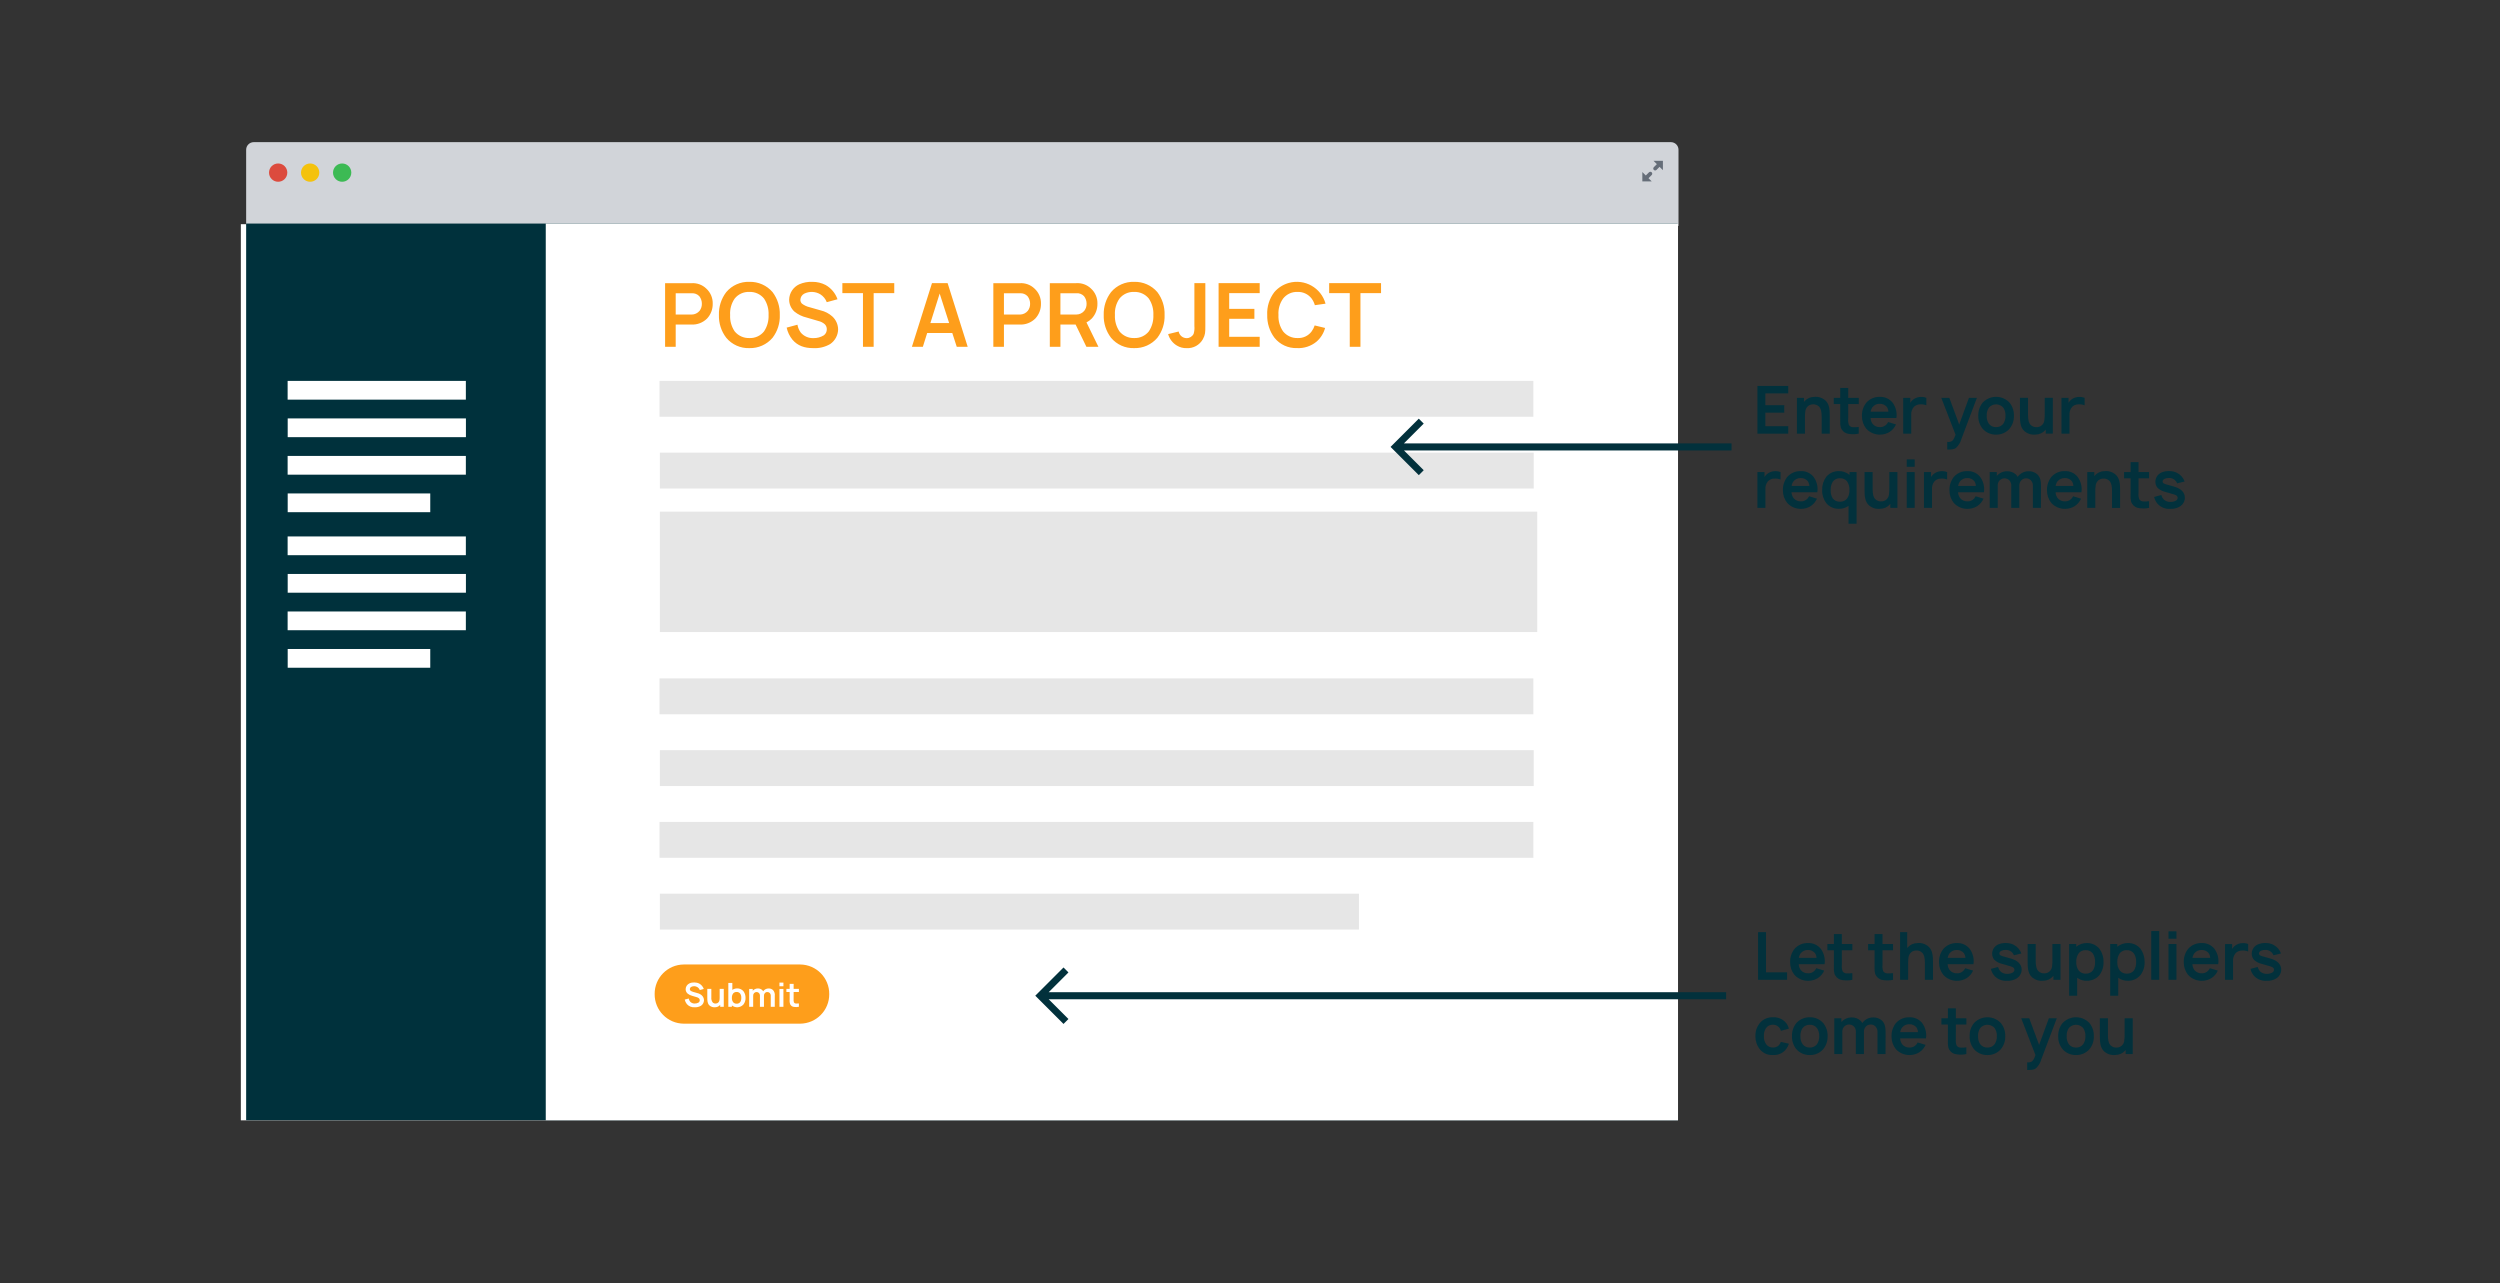
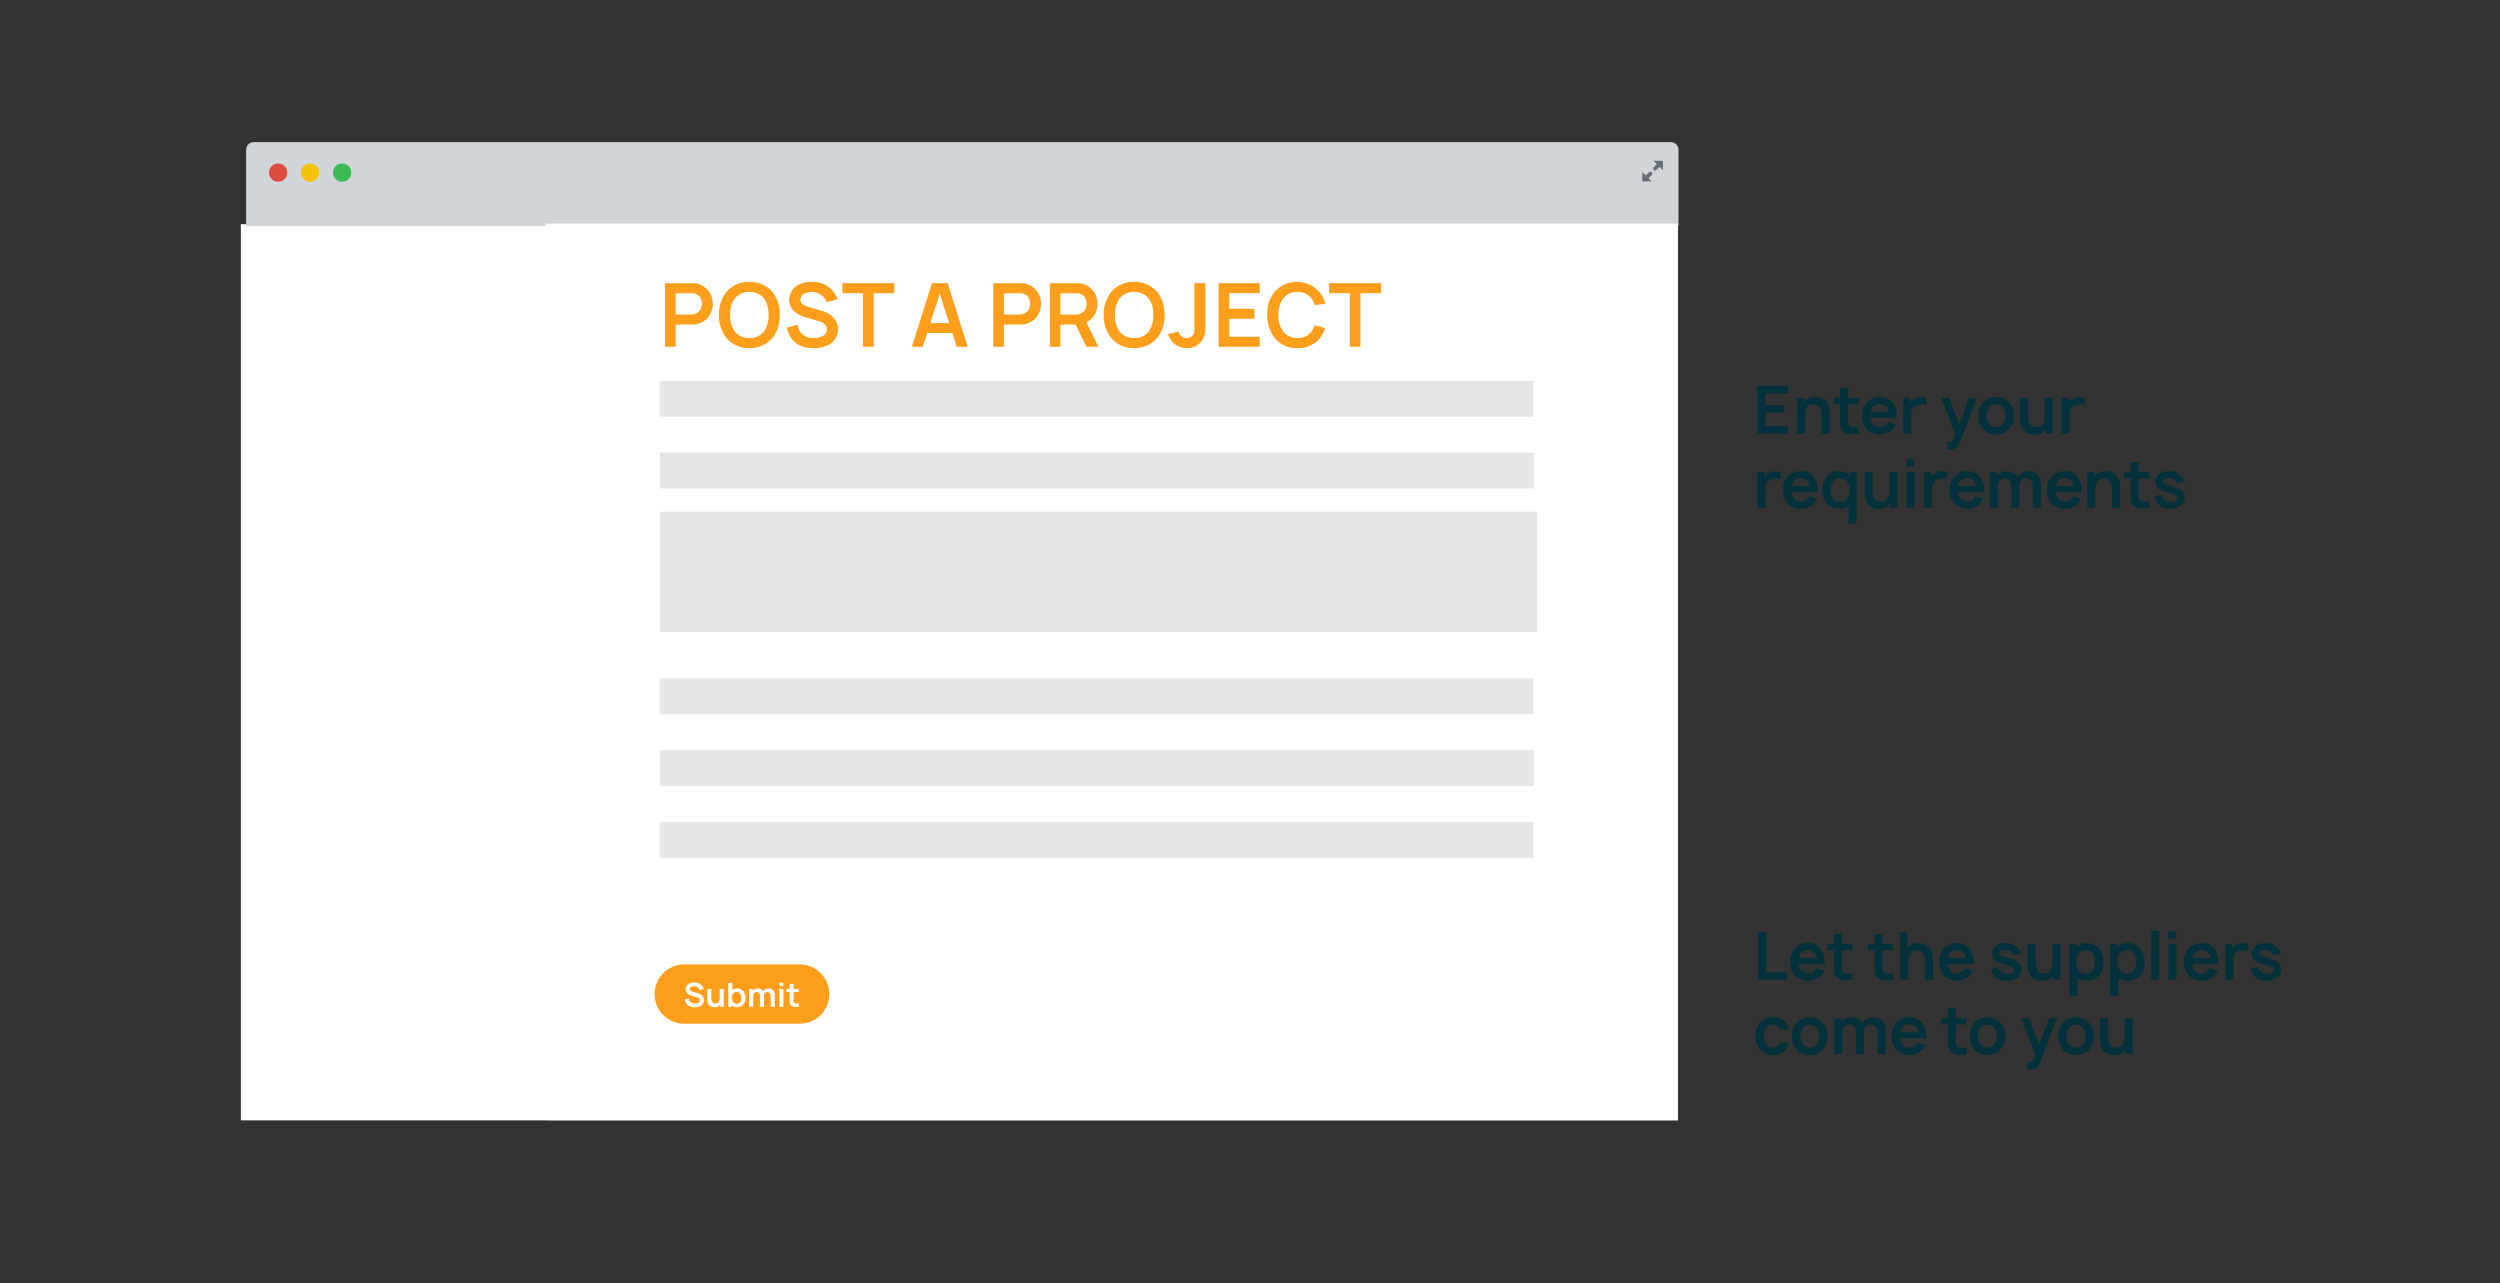
<svg xmlns="http://www.w3.org/2000/svg" version="1.1" id="Layer_1" x="0px" y="0px" viewBox="0 0 942.91 484" style="enable-background:new 0 0 942.91 484;" xml:space="preserve">
  <rect x="0" y="0" width="942.91" height="484" fill="#333333" stroke="none" />
  <style type="text/css">
	.st0{fill:#FFFFFF;}
	.st1{fill:#D1D4D9;}
	.st2{fill:#656D78;}
	.st3{fill:#DC4B3E;}
	.st4{fill:#F4C20D;}
	.st5{fill:#3CBA54;}
	.st6{fill:#00313C;}
	.st7{fill:#E6E6E6;}
	.st8{fill:#FE9E1B;}
	.st9{fill:#02313C;}
	.st10{fill:#212C55;}
	.st11{fill:#475172;}
	.st12{fill:#EFEFEF;}
	.st13{fill:#999999;}
</style>
  <g id="Group_3912" transform="translate(-835.762 -1198.055)">
    <g transform="matrix(1, 0, 0, 1, 835.76, 1198.05)">
      <rect id="Rectangle_3955-2" x="90.84" y="84.56" class="st0" width="542" height="338" />
    </g>
    <g id="Group_3880" transform="translate(861.762 1198.055)">
      <g id="Group_3864" transform="translate(0 0)">
        <path id="Path_4402" class="st1" d="M607.08,85.22H66.84V56.48c0-1.59,1.29-2.87,2.87-2.87h534.49c1.59,0,2.87,1.29,2.87,2.87     V85.22z" />
        <g id="Group_3862" transform="translate(526.589 7.041)">
          <path id="Path_4403" class="st2" d="M71.68,57.25c-0.4,0-0.72-0.32-0.72-0.72c0-0.19,0.08-0.37,0.21-0.51l1.15-1.15l-1.26-1.26      h3.54v3.53l-1.26-1.26l-1.15,1.15C72.06,57.17,71.87,57.25,71.68,57.25z" />
          <path id="Path_4404" class="st2" d="M66.84,61.37v-3.53l1.31,1.31l1.2-1.2c0.28-0.28,0.74-0.28,1.02,0      c0.28,0.28,0.28,0.74,0,1.02l0,0l-1.2,1.2l1.21,1.21L66.84,61.37z" />
        </g>
        <g id="Group_3863" transform="translate(8.621 8.046)">
          <ellipse id="Ellipse_335" class="st3" cx="70.29" cy="57.06" rx="3.45" ry="3.45" />
          <path id="Path_4405" class="st4" d="M85.81,57.06c0,1.9-1.54,3.45-3.45,3.45c-1.9,0-3.45-1.54-3.45-3.45      c0-1.9,1.54-3.45,3.45-3.45l0,0C84.26,53.61,85.81,55.15,85.81,57.06z" />
          <path id="Path_4406" class="st5" d="M97.88,57.06c0,1.9-1.54,3.45-3.45,3.45c-1.9,0-3.45-1.54-3.45-3.45      c0-1.9,1.54-3.45,3.45-3.45l0,0C96.33,53.61,97.88,55.15,97.88,57.06z" />
        </g>
      </g>
-       <rect id="Rectangle_3935" x="66.84" y="84.32" class="st6" width="539.92" height="338.18" />
      <rect id="Rectangle_3936" x="179.84" y="84.32" class="st0" width="427.05" height="338.18" />
      <g id="Group_3865" transform="translate(15.669 104.2)">
        <rect id="Rectangle_3937" x="66.84" y="53.61" class="st0" width="67.22" height="7.07" />
      </g>
      <g id="Group_3866" transform="translate(15.669 132.498)">
        <rect id="Rectangle_3938" x="66.84" y="53.61" class="st0" width="53.77" height="7.07" />
      </g>
      <g id="Group_3867" transform="translate(15.643 90.051)">
        <rect id="Rectangle_3939" x="66.84" y="53.61" class="st0" width="67.22" height="7.07" />
      </g>
      <g id="Group_3868" transform="translate(15.643 118.349)">
        <rect id="Rectangle_3940" x="66.84" y="53.61" class="st0" width="67.22" height="7.07" />
      </g>
      <g id="Group_3869" transform="translate(15.669 162.868)">
        <rect id="Rectangle_3941" x="66.84" y="53.61" class="st0" width="67.22" height="7.07" />
      </g>
      <g id="Group_3870" transform="translate(15.669 191.166)">
        <rect id="Rectangle_3942" x="66.84" y="53.61" class="st0" width="53.77" height="7.07" />
      </g>
      <g id="Group_3871" transform="translate(15.643 148.718)">
        <rect id="Rectangle_3943" x="66.84" y="53.61" class="st0" width="67.22" height="7.07" />
      </g>
      <g id="Group_3872" transform="translate(15.643 177.017)">
        <rect id="Rectangle_3944" x="66.84" y="53.61" class="st0" width="67.22" height="7.07" />
      </g>
      <g id="Group_3873" transform="translate(156.045 117.115)">
        <rect id="Rectangle_3945" x="66.84" y="53.61" class="st7" width="329.58" height="13.53" />
      </g>
      <g id="Group_3874" transform="translate(156.045 139.367)">
        <rect id="Rectangle_3946" x="66.84" y="53.61" class="st7" width="330.9" height="45.41" />
      </g>
      <g id="Group_3875" transform="translate(155.915 90.051)">
        <rect id="Rectangle_3947" x="66.84" y="53.61" class="st7" width="329.58" height="13.53" />
      </g>
      <g id="Group_3876" transform="translate(156.045 229.331)">
        <rect id="Rectangle_3948" x="66.84" y="53.61" class="st7" width="329.58" height="13.53" />
      </g>
      <g id="Group_3877" transform="translate(156.045 283.458)">
-         <rect id="Rectangle_3949" x="66.84" y="53.61" class="st7" width="263.66" height="13.53" />
-       </g>
+         </g>
      <g id="Group_3878" transform="translate(155.915 202.267)">
        <rect id="Rectangle_3950" x="66.84" y="53.61" class="st7" width="329.58" height="13.53" />
      </g>
      <g id="Group_3879" transform="translate(155.915 256.394)">
        <rect id="Rectangle_3951" x="66.84" y="53.61" class="st7" width="329.58" height="13.53" />
      </g>
      <path id="Path_4496" class="st8" d="M240.38,108.84c-1.49-1.44-3.53-2.18-5.6-2.03h-9.93v24h4v-8.4h5.93    c2.2,0.11,4.34-0.72,5.9-2.27c1.4-1.5,2.16-3.48,2.13-5.53C242.89,112.42,242,110.31,240.38,108.84z M237.85,117.24    c-0.74,0.88-1.82,1.39-2.97,1.4h-6.03v-8.03h6.03c1.07-0.09,2.13,0.32,2.87,1.1c0.65,0.82,0.99,1.85,0.97,2.9    C238.73,115.55,238.43,116.48,237.85,117.24L237.85,117.24z M256.65,131.3c3.35,0.09,6.56-1.35,8.73-3.9    c1.88-2.46,2.85-5.5,2.73-8.6c0.11-3.11-0.86-6.15-2.73-8.63c-2.18-2.54-5.39-3.96-8.73-3.87c-3.35-0.12-6.57,1.31-8.73,3.87    c-1.89,2.47-2.87,5.52-2.77,8.63c-0.1,3.1,0.88,6.14,2.77,8.6C250.07,129.98,253.29,131.42,256.65,131.3z M256.65,127.5    c-2.15,0.08-4.22-0.86-5.57-2.53c-1.22-1.82-1.82-3.98-1.7-6.17c-0.14-2.19,0.46-4.36,1.7-6.17c1.34-1.69,3.41-2.63,5.57-2.53    c2.14-0.08,4.19,0.86,5.53,2.53c1.21,1.82,1.81,3.98,1.7,6.17c0.1,2.18-0.49,4.34-1.7,6.17    C260.85,126.65,258.79,127.6,256.65,127.5z M289.88,112.87c-0.79-2.27-2.38-4.17-4.47-5.37c-1.54-0.8-3.26-1.21-5-1.2    c-1.71-0.07-3.4,0.25-4.97,0.93c-2.25,1.04-3.72,3.26-3.8,5.73c-0.02,1.74,0.71,3.4,2,4.57c1.34,1.08,2.9,1.84,4.57,2.23l4.43,1.3    c0.89,0.2,1.71,0.61,2.4,1.2c0.52,0.49,0.81,1.18,0.8,1.9c0.03,0.9-0.38,1.76-1.1,2.3c-1.19,0.73-2.57,1.1-3.97,1.07    c-1.79,0.06-3.52-0.69-4.7-2.03c-0.67-0.89-1.12-1.93-1.3-3.03l-4.07,1.1c0.36,1.66,1.1,3.21,2.17,4.53    c1.97,2.33,4.6,3.2,7.77,3.2c2.26,0.14,4.51-0.39,6.47-1.53c1.82-1.24,2.93-3.27,3-5.47c-0.01-1.87-0.79-3.66-2.17-4.93    c-1.25-1.13-2.76-1.92-4.4-2.3l-4.2-1.2c-1.05-0.24-2.04-0.71-2.9-1.37c-0.37-0.39-0.57-0.9-0.57-1.43    c0.04-0.97,0.58-1.84,1.43-2.3c1.94-0.97,4.24-0.88,6.1,0.23c1.11,0.7,1.96,1.74,2.43,2.97L289.88,112.87z M311.28,106.8h-19.57    v3.77h7.77v20.23h4.03v-20.23h7.77V106.8z M334.85,130.8h4.13l-7.57-24h-5.9l-7.57,24h4.13l1.63-5.2h9.47L334.85,130.8z     M324.91,121.84l3.5-11.13l3.57,11.13H324.91z M364.18,108.84c-1.49-1.44-3.53-2.18-5.6-2.03h-9.93v24h4v-8.4h5.93    c2.2,0.11,4.34-0.72,5.9-2.27c1.4-1.5,2.16-3.48,2.13-5.53C366.69,112.42,365.8,110.31,364.18,108.84L364.18,108.84z     M361.65,117.24c-0.74,0.88-1.82,1.39-2.97,1.4h-6.03v-8.03h6.03c1.07-0.09,2.13,0.32,2.87,1.1c0.65,0.82,0.99,1.85,0.97,2.9    C362.53,115.55,362.23,116.48,361.65,117.24L361.65,117.24z M383.75,130.8h4.53l-4.5-9.2c0.74-0.38,1.42-0.87,2-1.47    c1.4-1.5,2.16-3.48,2.13-5.53c0.08-2.19-0.81-4.3-2.43-5.77c-1.49-1.44-3.53-2.18-5.6-2.03h-9.93v24h4v-8.4h5.73L383.75,130.8z     M373.95,110.6h6.03c1.07-0.09,2.13,0.32,2.87,1.1c0.65,0.82,0.99,1.85,0.97,2.9c0.02,0.95-0.29,1.88-0.87,2.63    c-0.74,0.88-1.82,1.39-2.97,1.4h-6.03V110.6z M401.78,131.3c3.35,0.09,6.56-1.35,8.73-3.9c1.88-2.46,2.85-5.5,2.73-8.6    c0.11-3.11-0.86-6.15-2.73-8.63c-2.18-2.54-5.39-3.96-8.73-3.87c-3.35-0.12-6.57,1.31-8.73,3.87c-1.89,2.47-2.87,5.52-2.77,8.63    c-0.1,3.1,0.88,6.14,2.77,8.6C395.2,129.98,398.42,131.42,401.78,131.3L401.78,131.3z M401.78,127.5    c-2.15,0.08-4.22-0.86-5.57-2.53c-1.22-1.82-1.82-3.98-1.7-6.17c-0.14-2.19,0.46-4.36,1.7-6.17c1.34-1.69,3.41-2.63,5.57-2.53    c2.14-0.08,4.19,0.86,5.53,2.53c1.21,1.82,1.81,3.98,1.7,6.17c0.1,2.18-0.49,4.34-1.7,6.17    C405.98,126.65,403.92,127.59,401.78,127.5L401.78,127.5z M428.61,106.8v16.17c0,2.3,0,3.27-0.93,4.97    c-1.23,2.2-3.61,3.51-6.13,3.37c-1.29,0.04-2.56-0.3-3.67-0.97c-1.62-0.96-2.8-2.52-3.3-4.33l3.97-0.97c0.28,1.44,1.53,2.49,3,2.5    c1.11,0.01,2.13-0.61,2.63-1.6c0.3-0.96,0.4-1.97,0.3-2.97V106.8H428.61z M449.11,110.57v-3.77h-15.5v24h15.5v-3.77h-11.5v-6.8    h9.5v-3.73h-9.5v-5.93H449.11z M469.85,122.74c-0.26,0.8-0.64,1.55-1.13,2.23c-1.22,1.67-3.2,2.62-5.27,2.53    c-2.14,0.08-4.19-0.86-5.53-2.53c-1.24-1.81-1.85-3.98-1.73-6.17c-0.15-2.19,0.46-4.37,1.73-6.17c1.32-1.69,3.39-2.64,5.53-2.53    c2.06-0.06,4.02,0.89,5.27,2.53c0.54,0.75,0.94,1.58,1.2,2.47l4.03-0.57c-1.65-5.98-7.84-9.48-13.82-7.83    c-2.13,0.59-4.04,1.79-5.48,3.46c-1.9,2.47-2.85,5.53-2.7,8.63c-0.08,3.09,0.88,6.12,2.73,8.6c2.06,2.57,5.21,4.01,8.5,3.9    c2.66,0.14,5.27-0.72,7.33-2.4c1.59-1.36,2.73-3.18,3.27-5.2L469.85,122.74z M494.88,106.8h-19.57v3.77h7.77v20.23h4.03v-20.23    h7.77V106.8z" />
      <path id="Path_4407" class="st8" d="M275.79,386.09h-43.91c-6.11-0.05-11.02-5.05-10.97-11.16c0,0,0,0,0,0l0,0    c-0.05-6.11,4.86-11.1,10.97-11.16h43.91c6.11,0.05,11.02,5.05,10.97,11.16l0,0C286.81,381.04,281.9,386.04,275.79,386.09    C275.79,386.09,275.79,386.09,275.79,386.09z" />
      <path id="Path_4497" class="st0" d="M239.44,373c-0.3-0.85-0.89-1.57-1.67-2.01c-0.58-0.3-1.22-0.45-1.88-0.45    c-0.64-0.03-1.28,0.09-1.86,0.35c-0.84,0.39-1.4,1.22-1.43,2.15c-0.01,0.65,0.26,1.28,0.75,1.71c0.5,0.4,1.09,0.69,1.71,0.84    l1.66,0.49c0.33,0.07,0.64,0.23,0.9,0.45c0.2,0.18,0.31,0.44,0.3,0.71c0.01,0.34-0.14,0.66-0.41,0.86    c-0.45,0.27-0.96,0.41-1.49,0.4c-0.67,0.02-1.32-0.26-1.76-0.76c-0.25-0.33-0.42-0.72-0.49-1.14l-1.52,0.41    c0.14,0.62,0.41,1.2,0.81,1.7c0.73,0.83,1.81,1.28,2.91,1.2c0.85,0.05,1.69-0.15,2.43-0.58c0.68-0.46,1.1-1.23,1.12-2.05    c0-0.7-0.3-1.37-0.81-1.85c-0.47-0.42-1.04-0.72-1.65-0.86l-1.57-0.45c-0.4-0.09-0.77-0.27-1.09-0.51    c-0.14-0.14-0.22-0.34-0.21-0.54c0.01-0.36,0.22-0.69,0.54-0.86c0.35-0.18,0.74-0.27,1.14-0.25c0.41,0.01,0.8,0.12,1.15,0.34    c0.42,0.26,0.74,0.65,0.91,1.11L239.44,373z M245.43,372.98v2.95c0.02,0.44-0.01,0.89-0.07,1.32c-0.09,0.71-0.69,1.25-1.41,1.25    c-0.41,0.03-0.82-0.11-1.12-0.39c-0.43-0.55-0.62-1.25-0.54-1.94v-3.2h-1.52v3.26c0,1.09,0.02,2.28,0.81,2.99    c0.59,0.53,1.39,0.77,2.18,0.68c0.66-0.01,1.28-0.28,1.73-0.76c0.05-0.06,0.1-0.12,0.15-0.18v0.76h1.34v-6.75H245.43z     M254.41,373.86c-0.59-0.7-1.47-1.1-2.39-1.07c-0.65,0-1.28,0.2-1.81,0.56v-2.63h-1.51v9h1.34v-0.51c1.32,1.06,3.25,0.9,4.38-0.38    c0.54-0.72,0.81-1.59,0.77-2.49C255.21,375.46,254.94,374.58,254.41,373.86L254.41,373.86z M253.21,377.91    c-0.32,0.43-0.83,0.68-1.36,0.65c-0.5,0.02-0.99-0.18-1.32-0.55c-0.35-0.48-0.52-1.07-0.49-1.66c-0.03-0.6,0.14-1.19,0.49-1.67    c0.32-0.36,0.79-0.56,1.27-0.54c0.54-0.04,1.07,0.21,1.39,0.65c0.29,0.47,0.43,1.01,0.4,1.56    C253.62,376.9,253.49,377.44,253.21,377.91L253.21,377.91z M265.54,373.4c-0.45-0.4-1.04-0.61-1.64-0.59    c-0.82-0.01-1.59,0.39-2.06,1.06c-0.1-0.17-0.22-0.33-0.36-0.47c-0.46-0.4-1.05-0.61-1.65-0.59c-0.74,0-1.44,0.32-1.93,0.88v-0.71    h-1.34v6.75h1.51v-4.15c-0.03-0.36,0.09-0.72,0.32-1c0.48-0.53,1.29-0.57,1.82-0.09c0.01,0.01,0.02,0.02,0.03,0.03    c0.29,0.32,0.43,0.76,0.38,1.19v4.02h1.52v-4.15c-0.03-0.36,0.09-0.72,0.33-1c0.24-0.27,0.59-0.43,0.95-0.42    c0.33-0.01,0.65,0.13,0.89,0.36c0.3,0.32,0.44,0.75,0.39,1.19v4.02h1.51l0.01-4.12C266.33,374.8,266.08,374,265.54,373.4z     M267.98,370.59v1.39h1.5v-1.39H267.98z M267.98,372.98v6.75h1.5v-6.75H267.98z M273.33,374.15h1.99v-1.18h-1.99v-1.88h-1.5v1.88    h-1.23v1.18h1.23v2.81c-0.09,0.67,0,1.35,0.27,1.96c0.29,0.48,0.8,0.8,1.36,0.85c0.61,0.1,1.24,0.08,1.85-0.05v-1.26    c-0.37,0.05-0.74,0.07-1.11,0.05c-0.3-0.01-0.57-0.16-0.74-0.41c-0.14-0.39-0.19-0.8-0.14-1.21L273.33,374.15z" />
    </g>
    <path id="Path_4494" class="st9" d="M1510.22,1346.43v-2.82h-11.62v18h11.62v-2.82h-8.62v-5.1h7.12v-2.8h-7.12v-4.45H1510.22z    M1524.25,1349.11c-1.19-1.06-2.77-1.55-4.35-1.35c-1.31,0.01-2.56,0.57-3.45,1.53c-0.09,0.12-0.19,0.24-0.3,0.35v-1.53h-2.65v13.5   h3.03v-5.9c-0.03-0.89,0.02-1.77,0.15-2.65c0.12-0.73,0.49-1.4,1.05-1.88c0.51-0.4,1.13-0.62,1.78-0.62   c0.83-0.07,1.64,0.22,2.25,0.78c0.88,0.8,1.07,2.3,1.07,3.88v6.4h3.05v-6.53C1525.88,1352.91,1525.83,1350.53,1524.25,1349.11z    M1532.84,1350.46h3.97v-2.35h-3.97v-3.75h-3v3.75h-2.45v2.35h2.45v5.62c0,1.55-0.12,2.88,0.55,3.93c0.59,0.97,1.6,1.6,2.72,1.7   c1.23,0.19,2.48,0.16,3.7-0.1v-2.53c-0.74,0.11-1.48,0.14-2.22,0.1c-0.6-0.02-1.15-0.33-1.47-0.82c-0.28-0.77-0.38-1.61-0.28-2.43   V1350.46z M1541.27,1355.71h9.75c0.31-2.07-0.22-4.17-1.48-5.85c-1.18-1.42-2.95-2.21-4.8-2.12c-1.95-0.06-3.82,0.76-5.1,2.22   c-1.11,1.44-1.69,3.23-1.62,5.05c-0.02,1.72,0.55,3.38,1.62,4.72c1.34,1.48,3.26,2.3,5.25,2.25c1.27,0,2.52-0.36,3.6-1.03   c1.05-0.69,1.88-1.67,2.38-2.82l-2.97-0.9c-0.24,0.52-0.61,0.97-1.08,1.3c-0.6,0.44-1.33,0.66-2.07,0.62   c-1.05,0.04-2.07-0.43-2.72-1.25C1541.57,1357.26,1541.31,1356.5,1541.27,1355.71z M1544.75,1350.36c1-0.04,1.96,0.38,2.62,1.12   c0.38,0.54,0.6,1.19,0.62,1.85h-6.68c0.09-0.64,0.34-1.24,0.72-1.75C1542.7,1350.77,1543.7,1350.32,1544.75,1350.36z    M1560.18,1347.76c-0.92,0.02-1.81,0.29-2.57,0.8c-0.55,0.36-1.02,0.85-1.35,1.43v-1.88h-2.68v13.5h3.03v-7   c-0.1-1.13,0.26-2.24,1-3.1c0.61-0.59,1.43-0.93,2.28-0.95c0.82-0.06,1.65,0.06,2.42,0.35v-2.8   C1561.63,1347.84,1560.91,1347.72,1560.18,1347.76z M1578.38,1348.11l-3.68,10.05l-3.72-10.05h-3.03l5.38,13.9   c-0.55,1.5-0.88,2.05-1.38,2.4c-0.53,0.3-1.15,0.41-1.75,0.32v2.88c1.58,0,2.47-0.03,3.3-0.62c0.97-0.91,1.68-2.07,2.03-3.35   l5.85-15.53H1578.38z M1588.61,1361.98c1.95,0.05,3.82-0.77,5.1-2.25c1.11-1.38,1.69-3.11,1.63-4.88c0.06-1.78-0.52-3.51-1.62-4.9   c-2.61-2.82-7.02-2.98-9.83-0.37c-0.13,0.12-0.25,0.24-0.37,0.37c-1.1,1.39-1.68,3.13-1.62,4.9c-0.06,1.77,0.52,3.5,1.62,4.88   C1584.8,1361.21,1586.66,1362.03,1588.61,1361.98z M1592.16,1354.86c0.05,1.08-0.25,2.15-0.85,3.05c-0.65,0.82-1.65,1.29-2.7,1.25   c-1.05,0.04-2.05-0.42-2.7-1.25c-0.61-0.9-0.9-1.97-0.83-3.05c-0.07-1.09,0.22-2.17,0.83-3.07c1.3-1.49,3.57-1.64,5.06-0.34   c0.12,0.1,0.23,0.22,0.34,0.34C1591.92,1352.69,1592.22,1353.77,1592.16,1354.86z M1606.95,1348.11v5.9   c0.03,0.89-0.02,1.77-0.15,2.65c-0.18,1.43-1.39,2.5-2.82,2.5c-0.83,0.07-1.64-0.22-2.25-0.78c-0.88-0.8-1.07-2.3-1.07-3.88v-6.4   h-3.05v6.53c0,2.17,0.05,4.55,1.62,5.97c1.19,1.06,2.77,1.55,4.35,1.35c1.31-0.01,2.56-0.57,3.45-1.53   c0.09-0.12,0.19-0.24,0.3-0.35v1.53h2.68v-13.5H1606.95z M1619.86,1347.76c-0.92,0.02-1.81,0.29-2.57,0.8   c-0.55,0.36-1.02,0.85-1.35,1.43v-1.88h-2.67v13.5h3.03v-7c-0.1-1.13,0.26-2.24,1-3.1c0.61-0.59,1.42-0.93,2.27-0.95   c0.82-0.06,1.65,0.06,2.43,0.35v-2.8C1621.31,1347.84,1620.58,1347.72,1619.86,1347.76z M1505.19,1375.76   c-0.92,0.02-1.81,0.29-2.57,0.8c-0.55,0.36-1.02,0.85-1.35,1.43v-1.88h-2.68v13.5h3.03v-7c-0.1-1.13,0.26-2.24,1-3.1   c0.61-0.59,1.42-0.93,2.28-0.95c0.82-0.06,1.65,0.06,2.42,0.35v-2.8C1506.64,1375.84,1505.92,1375.72,1505.19,1375.76z    M1511.45,1383.71h9.75c0.31-2.07-0.22-4.17-1.47-5.85c-1.18-1.42-2.95-2.21-4.8-2.12c-1.95-0.06-3.82,0.76-5.1,2.22   c-1.11,1.44-1.69,3.23-1.62,5.05c-0.02,1.72,0.55,3.38,1.62,4.72c1.34,1.48,3.26,2.3,5.25,2.25c1.27,0,2.52-0.36,3.6-1.03   c1.05-0.69,1.88-1.67,2.38-2.82l-2.97-0.9c-0.24,0.52-0.61,0.97-1.07,1.3c-0.6,0.44-1.33,0.66-2.08,0.62   c-1.05,0.04-2.07-0.43-2.72-1.25C1511.75,1385.26,1511.49,1384.5,1511.45,1383.71z M1514.93,1378.36c1-0.04,1.96,0.38,2.62,1.12   c0.38,0.54,0.6,1.19,0.62,1.85h-6.67c0.09-0.64,0.34-1.24,0.72-1.75C1512.88,1378.77,1513.88,1378.32,1514.93,1378.36z    M1533.34,1376.11v1.05c-1.13-0.93-2.54-1.43-4-1.43c-1.84-0.04-3.59,0.75-4.78,2.15c-1.05,1.44-1.6,3.19-1.55,4.97   c-0.07,1.79,0.48,3.54,1.55,4.97c1.16,1.38,2.87,2.16,4.68,2.15c1.33,0.03,2.63-0.36,3.72-1.12v6.75h3.03v-19.5H1533.34z    M1529.69,1387.28c-1.07,0.05-2.09-0.44-2.72-1.3c-0.55-0.94-0.82-2.03-0.75-3.12c-0.05-1.1,0.23-2.19,0.8-3.12   c0.63-0.89,1.69-1.38,2.77-1.3c0.97-0.04,1.91,0.35,2.55,1.08c0.69,0.98,1.03,2.16,0.97,3.35c0.06,1.19-0.28,2.36-0.97,3.32   C1531.67,1386.93,1530.69,1387.33,1529.69,1387.28L1529.69,1387.28z M1548.35,1376.11v5.9c0.03,0.89-0.02,1.77-0.15,2.65   c-0.18,1.43-1.39,2.5-2.82,2.5c-0.83,0.07-1.64-0.22-2.25-0.78c-0.88-0.8-1.08-2.3-1.08-3.88v-6.4H1539v6.53   c0,2.17,0.05,4.55,1.62,5.97c1.19,1.06,2.77,1.55,4.35,1.35c1.31-0.01,2.56-0.57,3.45-1.53c0.09-0.12,0.19-0.24,0.3-0.35v1.53h2.68   v-13.5H1548.35z M1554.91,1371.33v2.78h3v-2.78H1554.91z M1554.91,1376.11v13.5h3v-13.5H1554.91z M1568.02,1375.76   c-0.92,0.02-1.81,0.29-2.58,0.8c-0.55,0.36-1.02,0.85-1.35,1.43v-1.88h-2.68v13.5h3.03v-7c-0.1-1.13,0.26-2.24,1-3.1   c0.61-0.59,1.43-0.93,2.28-0.95c0.82-0.06,1.65,0.06,2.43,0.35v-2.8C1569.47,1375.84,1568.74,1375.72,1568.02,1375.76z    M1574.28,1383.71h9.75c0.31-2.07-0.22-4.17-1.48-5.85c-1.18-1.42-2.95-2.21-4.8-2.12c-1.95-0.06-3.82,0.76-5.1,2.22   c-1.11,1.44-1.69,3.23-1.62,5.05c-0.02,1.72,0.55,3.38,1.62,4.72c1.34,1.48,3.26,2.3,5.25,2.25c1.27,0,2.52-0.36,3.6-1.03   c1.05-0.69,1.88-1.67,2.38-2.82l-2.97-0.9c-0.24,0.52-0.61,0.97-1.08,1.3c-0.6,0.44-1.33,0.66-2.07,0.62   c-1.05,0.04-2.07-0.43-2.72-1.25C1574.57,1385.26,1574.31,1384.5,1574.28,1383.71z M1577.75,1378.36c1-0.04,1.96,0.38,2.62,1.12   c0.38,0.54,0.6,1.19,0.62,1.85h-6.68c0.09-0.64,0.34-1.24,0.72-1.75C1575.71,1378.77,1576.71,1378.32,1577.75,1378.36z    M1604.16,1376.96c-0.9-0.8-2.07-1.22-3.28-1.17c-1.64-0.02-3.19,0.78-4.12,2.12c-0.19-0.35-0.44-0.67-0.73-0.95   c-0.91-0.79-2.09-1.21-3.3-1.17c-1.48,0-2.88,0.63-3.85,1.75v-1.43h-2.68v13.5h3.03v-8.3c-0.06-0.73,0.18-1.45,0.65-2   c0.95-1.05,2.58-1.14,3.63-0.19c0.02,0.02,0.05,0.04,0.07,0.06c0.59,0.64,0.86,1.51,0.75,2.38v8.05h3.05v-8.3   c-0.06-0.73,0.18-1.45,0.65-2c0.48-0.55,1.17-0.86,1.9-0.85c0.67-0.01,1.31,0.25,1.78,0.72c0.6,0.63,0.89,1.51,0.78,2.38v8.05h3.03   l0.03-8.25C1605.54,1379.58,1605.41,1378.18,1604.16,1376.96z M1611.05,1383.71h9.75c0.31-2.07-0.22-4.17-1.47-5.85   c-1.18-1.42-2.95-2.21-4.8-2.12c-1.95-0.06-3.82,0.76-5.1,2.22c-1.11,1.44-1.69,3.23-1.62,5.05c-0.02,1.72,0.55,3.38,1.62,4.72   c1.34,1.48,3.26,2.3,5.25,2.25c1.27,0,2.52-0.36,3.6-1.03c1.05-0.69,1.88-1.67,2.38-2.82l-2.98-0.9c-0.24,0.52-0.61,0.97-1.07,1.3   c-0.6,0.44-1.33,0.66-2.07,0.62c-1.05,0.04-2.07-0.43-2.72-1.25C1611.34,1385.26,1611.08,1384.5,1611.05,1383.71z M1614.52,1378.36   c1-0.04,1.96,0.38,2.62,1.12c0.38,0.54,0.6,1.19,0.62,1.85h-6.68c0.09-0.64,0.34-1.24,0.72-1.75   C1612.48,1378.77,1613.48,1378.32,1614.52,1378.36z M1633.76,1377.11c-1.19-1.06-2.77-1.55-4.35-1.35   c-1.31,0.01-2.56,0.57-3.45,1.53c-0.09,0.12-0.19,0.24-0.3,0.35v-1.53h-2.65v13.5h3.03v-5.9c-0.03-0.89,0.02-1.77,0.15-2.65   c0.12-0.73,0.49-1.4,1.05-1.88c0.51-0.4,1.13-0.62,1.78-0.62c0.83-0.07,1.64,0.22,2.25,0.78c0.88,0.8,1.07,2.3,1.07,3.88v6.4h3.05   v-6.53C1635.38,1380.91,1635.33,1378.53,1633.76,1377.11L1633.76,1377.11z M1642.34,1378.46h3.97v-2.35h-3.97v-3.75h-3v3.75h-2.45   v2.35h2.45v5.62c0,1.55-0.12,2.88,0.55,3.93c0.59,0.97,1.6,1.6,2.72,1.7c1.23,0.19,2.48,0.16,3.7-0.1v-2.53   c-0.74,0.11-1.48,0.14-2.22,0.1c-0.6-0.02-1.15-0.33-1.47-0.82c-0.28-0.77-0.38-1.61-0.28-2.43V1378.46z M1659.73,1379.66   c-0.5-1.41-1.52-2.57-2.85-3.25c-0.89-0.45-1.88-0.68-2.88-0.68c-1-0.05-2,0.12-2.93,0.5c-1.42,0.59-2.36,1.96-2.38,3.5   c-0.01,0.79,0.25,1.57,0.72,2.2c0.64,0.64,1.4,1.12,2.25,1.43c0.53,0.18,1.03,0.3,3.28,0.95c1.08,0.3,2.15,0.55,2.15,1.5   c0,0.44-0.24,0.84-0.62,1.05c-0.63,0.35-1.33,0.52-2.05,0.5c-0.97,0.05-1.91-0.29-2.62-0.95c-0.41-0.48-0.71-1.04-0.88-1.65   l-2.7,0.72c0.23,1.03,0.73,1.98,1.45,2.75c1.23,1.25,2.95,1.89,4.7,1.75c1.26,0.07,2.5-0.25,3.57-0.9c1.15-0.7,1.86-1.95,1.88-3.3   c0-2.18-1.7-3.55-4.18-4.23l-2.57-0.72c-0.95-0.25-1.65-0.47-1.65-1.2c0-0.83,1.23-1.35,2.43-1.3c1.35-0.05,2.57,0.77,3.05,2.03   L1659.73,1379.66z" />
    <path id="Path_4495" class="st9" d="M1501.84,1549.61v15.18h7.95v2.82h-10.95v-18H1501.84z M1514.18,1561.71h9.75   c0.31-2.07-0.22-4.17-1.47-5.85c-1.18-1.42-2.95-2.21-4.8-2.12c-1.95-0.06-3.82,0.76-5.1,2.22c-1.11,1.44-1.69,3.23-1.62,5.05   c-0.02,1.72,0.55,3.38,1.62,4.72c1.34,1.48,3.26,2.3,5.25,2.25c1.27,0,2.52-0.36,3.6-1.03c1.05-0.69,1.88-1.67,2.38-2.82l-2.98-0.9   c-0.24,0.52-0.61,0.97-1.07,1.3c-0.6,0.44-1.33,0.66-2.07,0.62c-1.05,0.04-2.07-0.43-2.73-1.25   C1514.47,1563.26,1514.21,1562.5,1514.18,1561.71z M1517.65,1556.36c1-0.04,1.96,0.38,2.62,1.12c0.38,0.54,0.6,1.19,0.62,1.85   h-6.68c0.09-0.64,0.34-1.24,0.72-1.75C1515.61,1556.77,1516.61,1556.32,1517.65,1556.36z M1530.44,1556.46h3.97v-2.35h-3.97v-3.75   h-3v3.75h-2.45v2.35h2.45v5.62c0,1.55-0.12,2.88,0.55,3.93c0.59,0.97,1.6,1.6,2.72,1.7c1.23,0.19,2.48,0.16,3.7-0.1v-2.53   c-0.74,0.11-1.48,0.14-2.22,0.1c-0.6-0.02-1.15-0.33-1.47-0.82c-0.28-0.77-0.38-1.61-0.28-2.43L1530.44,1556.46z M1545.78,1556.46   h3.97v-2.35h-3.97v-3.75h-3v3.75h-2.45v2.35h2.45v5.62c0,1.55-0.12,2.88,0.55,3.93c0.59,0.97,1.6,1.6,2.72,1.7   c1.23,0.19,2.48,0.16,3.7-0.1v-2.53c-0.74,0.11-1.48,0.14-2.22,0.1c-0.6-0.02-1.15-0.33-1.48-0.82c-0.28-0.77-0.38-1.61-0.27-2.43   V1556.46z M1563.17,1555.11c-1.18-1.06-2.77-1.56-4.35-1.35c-1.31,0.02-2.55,0.57-3.45,1.53c-0.1,0.1-0.19,0.21-0.28,0.32v-6h-2.68   v18h3.03v-5.88c-0.02-0.89,0.03-1.79,0.15-2.68c0.12-0.73,0.51-1.4,1.07-1.88c0.5-0.4,1.13-0.62,1.78-0.62   c0.82-0.06,1.64,0.22,2.25,0.78c0.85,0.8,1.08,2.3,1.08,3.88v6.4h3.05v-6.53C1564.82,1558.91,1564.74,1556.53,1563.17,1555.11z    M1570.33,1561.71h9.75c0.31-2.07-0.22-4.17-1.47-5.85c-1.18-1.42-2.95-2.21-4.8-2.12c-1.95-0.06-3.82,0.76-5.1,2.22   c-1.11,1.44-1.69,3.23-1.62,5.05c-0.02,1.72,0.55,3.38,1.62,4.72c1.34,1.48,3.26,2.3,5.25,2.25c1.27,0,2.52-0.36,3.6-1.03   c1.05-0.69,1.88-1.67,2.38-2.82l-2.97-0.9c-0.24,0.52-0.61,0.97-1.07,1.3c-0.6,0.44-1.33,0.66-2.08,0.62   c-1.05,0.04-2.07-0.43-2.72-1.25C1570.62,1563.26,1570.36,1562.5,1570.33,1561.71z M1573.8,1556.36c1-0.04,1.96,0.38,2.62,1.12   c0.38,0.54,0.6,1.19,0.62,1.85h-6.67c0.09-0.64,0.34-1.24,0.72-1.75C1571.76,1556.77,1572.76,1556.32,1573.8,1556.36z    M1598.15,1557.66c-0.5-1.41-1.52-2.57-2.85-3.25c-0.89-0.45-1.88-0.68-2.88-0.68c-1-0.05-2,0.12-2.92,0.5   c-1.42,0.59-2.36,1.96-2.38,3.5c-0.01,0.79,0.25,1.57,0.72,2.2c0.64,0.64,1.4,1.12,2.25,1.43c0.53,0.18,1.03,0.3,3.28,0.95   c1.07,0.3,2.15,0.55,2.15,1.5c0,0.44-0.24,0.84-0.62,1.05c-0.63,0.35-1.33,0.52-2.05,0.5c-0.97,0.05-1.91-0.29-2.62-0.95   c-0.41-0.48-0.71-1.04-0.88-1.65l-2.7,0.72c0.23,1.03,0.73,1.98,1.45,2.75c1.23,1.25,2.95,1.89,4.7,1.75   c1.26,0.07,2.5-0.25,3.58-0.9c1.15-0.7,1.86-1.95,1.88-3.3c0-2.18-1.7-3.55-4.18-4.23l-2.57-0.72c-0.95-0.25-1.65-0.47-1.65-1.2   c0-0.83,1.22-1.35,2.43-1.3c1.35-0.05,2.57,0.77,3.05,2.03L1598.15,1557.66z M1609.86,1554.11v5.9c0.03,0.89-0.02,1.77-0.15,2.65   c-0.18,1.43-1.39,2.5-2.82,2.5c-0.83,0.07-1.64-0.22-2.25-0.78c-0.88-0.8-1.08-2.3-1.08-3.88v-6.4h-3.05v6.53   c0,2.17,0.05,4.55,1.62,5.97c1.19,1.06,2.77,1.55,4.35,1.35c1.31-0.01,2.56-0.57,3.45-1.53c0.09-0.12,0.19-0.24,0.3-0.35v1.53h2.68   v-13.5H1609.86z M1627.59,1555.88c-1.18-1.4-2.94-2.19-4.78-2.15c-1.45,0-2.85,0.49-3.97,1.4v-1.03h-2.68v19.5h3.03v-6.75   c1.09,0.76,2.4,1.16,3.72,1.12c1.8,0.01,3.51-0.77,4.68-2.15c1.07-1.43,1.62-3.19,1.55-4.97   C1629.19,1559.08,1628.65,1557.33,1627.59,1555.88z M1625.19,1563.98c-0.63,0.86-1.66,1.35-2.72,1.3c-1,0.05-1.98-0.36-2.65-1.1   c-0.7-0.96-1.04-2.14-0.97-3.32c-0.06-1.19,0.29-2.37,0.97-3.35c0.64-0.72,1.58-1.12,2.55-1.08c1.09-0.08,2.14,0.41,2.78,1.3   c0.57,0.94,0.85,2.03,0.8,3.12C1626.01,1561.95,1625.75,1563.04,1625.19,1563.98z M1643.08,1555.88c-1.18-1.4-2.94-2.19-4.78-2.15   c-1.45,0-2.85,0.49-3.97,1.4v-1.03h-2.67v19.5h3.02v-6.75c1.09,0.76,2.4,1.16,3.73,1.12c1.8,0.01,3.51-0.77,4.67-2.15   c1.07-1.43,1.62-3.19,1.55-4.97C1644.68,1559.08,1644.13,1557.33,1643.08,1555.88z M1640.68,1563.98c-0.63,0.86-1.66,1.35-2.72,1.3   c-1,0.05-1.98-0.36-2.65-1.1c-0.7-0.96-1.04-2.14-0.97-3.32c-0.06-1.19,0.29-2.37,0.97-3.35c0.64-0.72,1.58-1.12,2.55-1.08   c1.09-0.08,2.14,0.41,2.78,1.3c0.57,0.94,0.85,2.03,0.8,3.12C1641.49,1561.95,1641.23,1563.04,1640.68,1563.98z M1647.14,1567.61   v-18.38h3v18.38H1647.14z M1653.64,1549.33v2.78h3v-2.78H1653.64z M1653.64,1554.11v13.5h3v-13.5H1653.64z M1662.65,1561.71h9.75   c0.31-2.07-0.22-4.17-1.48-5.85c-1.18-1.42-2.95-2.21-4.8-2.12c-1.95-0.06-3.82,0.76-5.1,2.22c-1.11,1.44-1.69,3.23-1.62,5.05   c-0.02,1.72,0.55,3.38,1.62,4.72c1.34,1.48,3.26,2.3,5.25,2.25c1.27,0,2.52-0.36,3.6-1.03c1.05-0.69,1.88-1.67,2.38-2.82l-2.98-0.9   c-0.24,0.52-0.61,0.97-1.07,1.3c-0.6,0.44-1.33,0.66-2.07,0.62c-1.05,0.04-2.07-0.43-2.73-1.25   C1662.95,1563.26,1662.69,1562.5,1662.65,1561.71L1662.65,1561.71z M1666.13,1556.36c1-0.04,1.96,0.38,2.62,1.12   c0.38,0.54,0.6,1.19,0.62,1.85h-6.68c0.09-0.64,0.34-1.24,0.72-1.75C1664.09,1556.77,1665.09,1556.32,1666.13,1556.36   L1666.13,1556.36z M1681.56,1553.76c-0.92,0.02-1.81,0.29-2.57,0.8c-0.55,0.36-1.02,0.85-1.35,1.43v-1.88h-2.68v13.5h3.03v-7   c-0.1-1.13,0.26-2.24,1-3.1c0.61-0.59,1.42-0.93,2.28-0.95c0.82-0.06,1.65,0.06,2.42,0.35v-2.8   C1683.02,1553.84,1682.29,1553.72,1681.56,1553.76L1681.56,1553.76z M1696.07,1557.66c-0.5-1.41-1.52-2.57-2.85-3.25   c-0.89-0.45-1.88-0.68-2.88-0.68c-1-0.05-2,0.12-2.93,0.5c-1.42,0.59-2.36,1.96-2.38,3.5c-0.01,0.79,0.25,1.57,0.73,2.2   c0.64,0.64,1.4,1.12,2.25,1.43c0.52,0.18,1.02,0.3,3.27,0.95c1.08,0.3,2.15,0.55,2.15,1.5c0,0.44-0.24,0.84-0.62,1.05   c-0.63,0.35-1.33,0.52-2.05,0.5c-0.97,0.05-1.91-0.29-2.62-0.95c-0.41-0.48-0.71-1.04-0.88-1.65l-2.7,0.72   c0.23,1.03,0.73,1.98,1.45,2.75c1.23,1.25,2.95,1.89,4.7,1.75c1.26,0.07,2.5-0.25,3.57-0.9c1.15-0.7,1.86-1.95,1.88-3.3   c0-2.18-1.7-3.55-4.17-4.23l-2.58-0.72c-0.95-0.25-1.65-0.47-1.65-1.2c0-0.83,1.23-1.35,2.43-1.3c1.35-0.05,2.57,0.77,3.05,2.03   L1696.07,1557.66z M1510.47,1586.03c-0.33-1.42-1.22-2.65-2.47-3.4c-1.04-0.66-2.27-0.97-3.5-0.9c-1.93-0.1-3.8,0.72-5.03,2.22   c-1.11,1.39-1.69,3.12-1.62,4.9c-0.05,1.77,0.53,3.51,1.62,4.9c1.2,1.52,3.07,2.36,5,2.22c1.36,0.09,2.72-0.3,3.82-1.1   c1.04-0.8,1.81-1.91,2.18-3.18l-3.07-0.67c-0.17,0.6-0.52,1.13-1,1.52c-0.55,0.42-1.23,0.63-1.93,0.6c-1.02,0.04-2-0.43-2.6-1.25   c-0.61-0.9-0.9-1.97-0.83-3.05c-0.07-1.09,0.22-2.17,0.83-3.07c0.61-0.82,1.58-1.28,2.6-1.23c0.68-0.01,1.34,0.21,1.88,0.62   c0.53,0.43,0.93,1.02,1.12,1.68L1510.47,1586.03z M1518.35,1595.98c1.95,0.05,3.82-0.77,5.1-2.25c1.11-1.38,1.69-3.11,1.62-4.88   c0.06-1.78-0.52-3.51-1.62-4.9c-1.29-1.46-3.15-2.28-5.1-2.22c-1.94-0.05-3.81,0.77-5.1,2.22c-1.1,1.39-1.68,3.13-1.62,4.9   c-0.06,1.77,0.52,3.5,1.62,4.88C1514.53,1595.21,1516.4,1596.03,1518.35,1595.98z M1521.9,1588.86c0.05,1.08-0.25,2.15-0.85,3.05   c-0.65,0.82-1.65,1.29-2.7,1.25c-1.05,0.04-2.05-0.42-2.7-1.25c-0.61-0.9-0.9-1.97-0.83-3.05c-0.07-1.09,0.22-2.17,0.83-3.07   c0.65-0.82,1.65-1.28,2.7-1.23c1.04-0.05,2.05,0.41,2.7,1.23C1521.66,1586.69,1521.96,1587.77,1521.9,1588.86z M1545.54,1582.96   c-0.9-0.8-2.07-1.22-3.27-1.17c-1.64-0.02-3.19,0.78-4.12,2.12c-0.19-0.35-0.44-0.67-0.73-0.95c-0.91-0.79-2.09-1.21-3.3-1.17   c-1.48,0-2.88,0.63-3.85,1.75v-1.43h-2.68v13.5h3.03v-8.3c-0.06-0.73,0.18-1.45,0.65-2c0.95-1.05,2.58-1.14,3.63-0.19   c0.02,0.02,0.05,0.04,0.07,0.06c0.59,0.64,0.86,1.51,0.75,2.38v8.05h3.05v-8.3c-0.06-0.73,0.18-1.45,0.65-2   c0.48-0.55,1.17-0.86,1.9-0.85c0.67-0.01,1.31,0.25,1.78,0.72c0.6,0.63,0.89,1.51,0.78,2.38v8.05h3.03l0.03-8.25   C1546.91,1585.58,1546.79,1584.18,1545.54,1582.96z M1552.42,1589.71h9.75c0.31-2.07-0.22-4.17-1.47-5.85   c-1.18-1.42-2.95-2.21-4.8-2.12c-1.95-0.06-3.82,0.76-5.1,2.22c-1.11,1.44-1.69,3.23-1.62,5.05c-0.02,1.72,0.55,3.38,1.62,4.72   c1.34,1.48,3.26,2.3,5.25,2.25c1.27,0,2.52-0.36,3.6-1.03c1.05-0.69,1.88-1.67,2.38-2.82l-2.98-0.9c-0.24,0.52-0.61,0.97-1.07,1.3   c-0.6,0.44-1.33,0.66-2.07,0.62c-1.05,0.04-2.07-0.43-2.73-1.25C1552.72,1591.26,1552.46,1590.5,1552.42,1589.71z M1555.9,1584.36   c1-0.04,1.96,0.38,2.62,1.12c0.38,0.54,0.6,1.19,0.62,1.85h-6.68c0.09-0.64,0.34-1.24,0.72-1.75   C1553.85,1584.77,1554.85,1584.32,1555.9,1584.36z M1573.44,1584.46h3.97v-2.35h-3.97v-3.75h-3v3.75h-2.45v2.35h2.45v5.62   c0,1.55-0.12,2.88,0.55,3.93c0.59,0.97,1.6,1.6,2.72,1.7c1.23,0.19,2.48,0.16,3.7-0.1v-2.53c-0.74,0.11-1.48,0.14-2.22,0.1   c-0.6-0.02-1.15-0.33-1.47-0.82c-0.28-0.77-0.38-1.61-0.28-2.43V1584.46z M1585.35,1595.98c1.95,0.05,3.82-0.77,5.1-2.25   c1.11-1.38,1.69-3.11,1.62-4.88c0.06-1.78-0.52-3.51-1.62-4.9c-2.61-2.82-7.02-2.98-9.83-0.37c-0.13,0.12-0.25,0.24-0.37,0.37   c-1.1,1.39-1.68,3.13-1.62,4.9c-0.06,1.77,0.52,3.5,1.62,4.88C1581.53,1595.21,1583.4,1596.03,1585.35,1595.98z M1588.9,1588.86   c0.05,1.08-0.25,2.15-0.85,3.05c-0.65,0.82-1.65,1.29-2.7,1.25c-1.05,0.04-2.05-0.42-2.7-1.25c-0.61-0.9-0.9-1.97-0.83-3.05   c-0.07-1.09,0.22-2.17,0.83-3.07c1.31-1.49,3.57-1.64,5.06-0.34c0.12,0.1,0.23,0.22,0.34,0.34   C1588.66,1586.69,1588.96,1587.77,1588.9,1588.86z M1608.52,1582.11l-3.68,10.05l-3.72-10.05h-3.03l5.38,13.9   c-0.55,1.5-0.88,2.05-1.38,2.4c-0.53,0.3-1.15,0.41-1.75,0.32v2.88c1.57,0,2.47-0.03,3.3-0.62c0.97-0.91,1.68-2.07,2.02-3.35   l5.85-15.53H1608.52z M1618.76,1595.98c1.95,0.05,3.82-0.77,5.1-2.25c1.11-1.38,1.69-3.11,1.62-4.88c0.06-1.78-0.52-3.51-1.62-4.9   c-2.61-2.82-7.02-2.98-9.83-0.37c-0.13,0.12-0.25,0.24-0.37,0.37c-1.1,1.39-1.68,3.13-1.62,4.9c-0.06,1.77,0.52,3.5,1.62,4.88   C1614.94,1595.21,1616.81,1596.03,1618.76,1595.98z M1622.31,1588.86c0.05,1.08-0.25,2.15-0.85,3.05c-0.65,0.82-1.65,1.29-2.7,1.25   c-1.05,0.04-2.05-0.42-2.7-1.25c-0.6-0.9-0.9-1.97-0.82-3.05c-0.07-1.09,0.22-2.17,0.82-3.07c1.31-1.49,3.57-1.64,5.06-0.34   c0.12,0.1,0.23,0.22,0.34,0.34C1622.06,1586.69,1622.36,1587.77,1622.31,1588.86L1622.31,1588.86z M1637.09,1582.11v5.9   c0.03,0.89-0.02,1.77-0.15,2.65c-0.18,1.43-1.39,2.5-2.82,2.5c-0.83,0.07-1.64-0.22-2.25-0.78c-0.88-0.8-1.07-2.3-1.07-3.88v-6.4   h-3.05v6.53c0,2.17,0.05,4.55,1.62,5.97c1.19,1.06,2.77,1.55,4.35,1.35c1.31-0.01,2.56-0.57,3.45-1.53   c0.09-0.12,0.19-0.24,0.3-0.35v1.53h2.68v-13.5H1637.09z" />
    <g id="Arrow_Back" transform="translate(1751 1608.5)">
-       <path id="Arrow_Back-2" class="st9" d="M-264.21-36.22h-255.51l7.46-7.46l-1.86-1.87l-10.65,10.65l10.65,10.65l1.86-1.86    l-7.46-7.46h255.51V-36.22z" />
-     </g>
-     <path id="Arrow_Back-3" class="st9" d="M1488.84,1365.28h-123.56l7.46-7.46l-1.86-1.86l-10.65,10.65l10.65,10.65l1.86-1.86   l-7.46-7.46h123.56V1365.28z" />
+       </g>
  </g>
</svg>